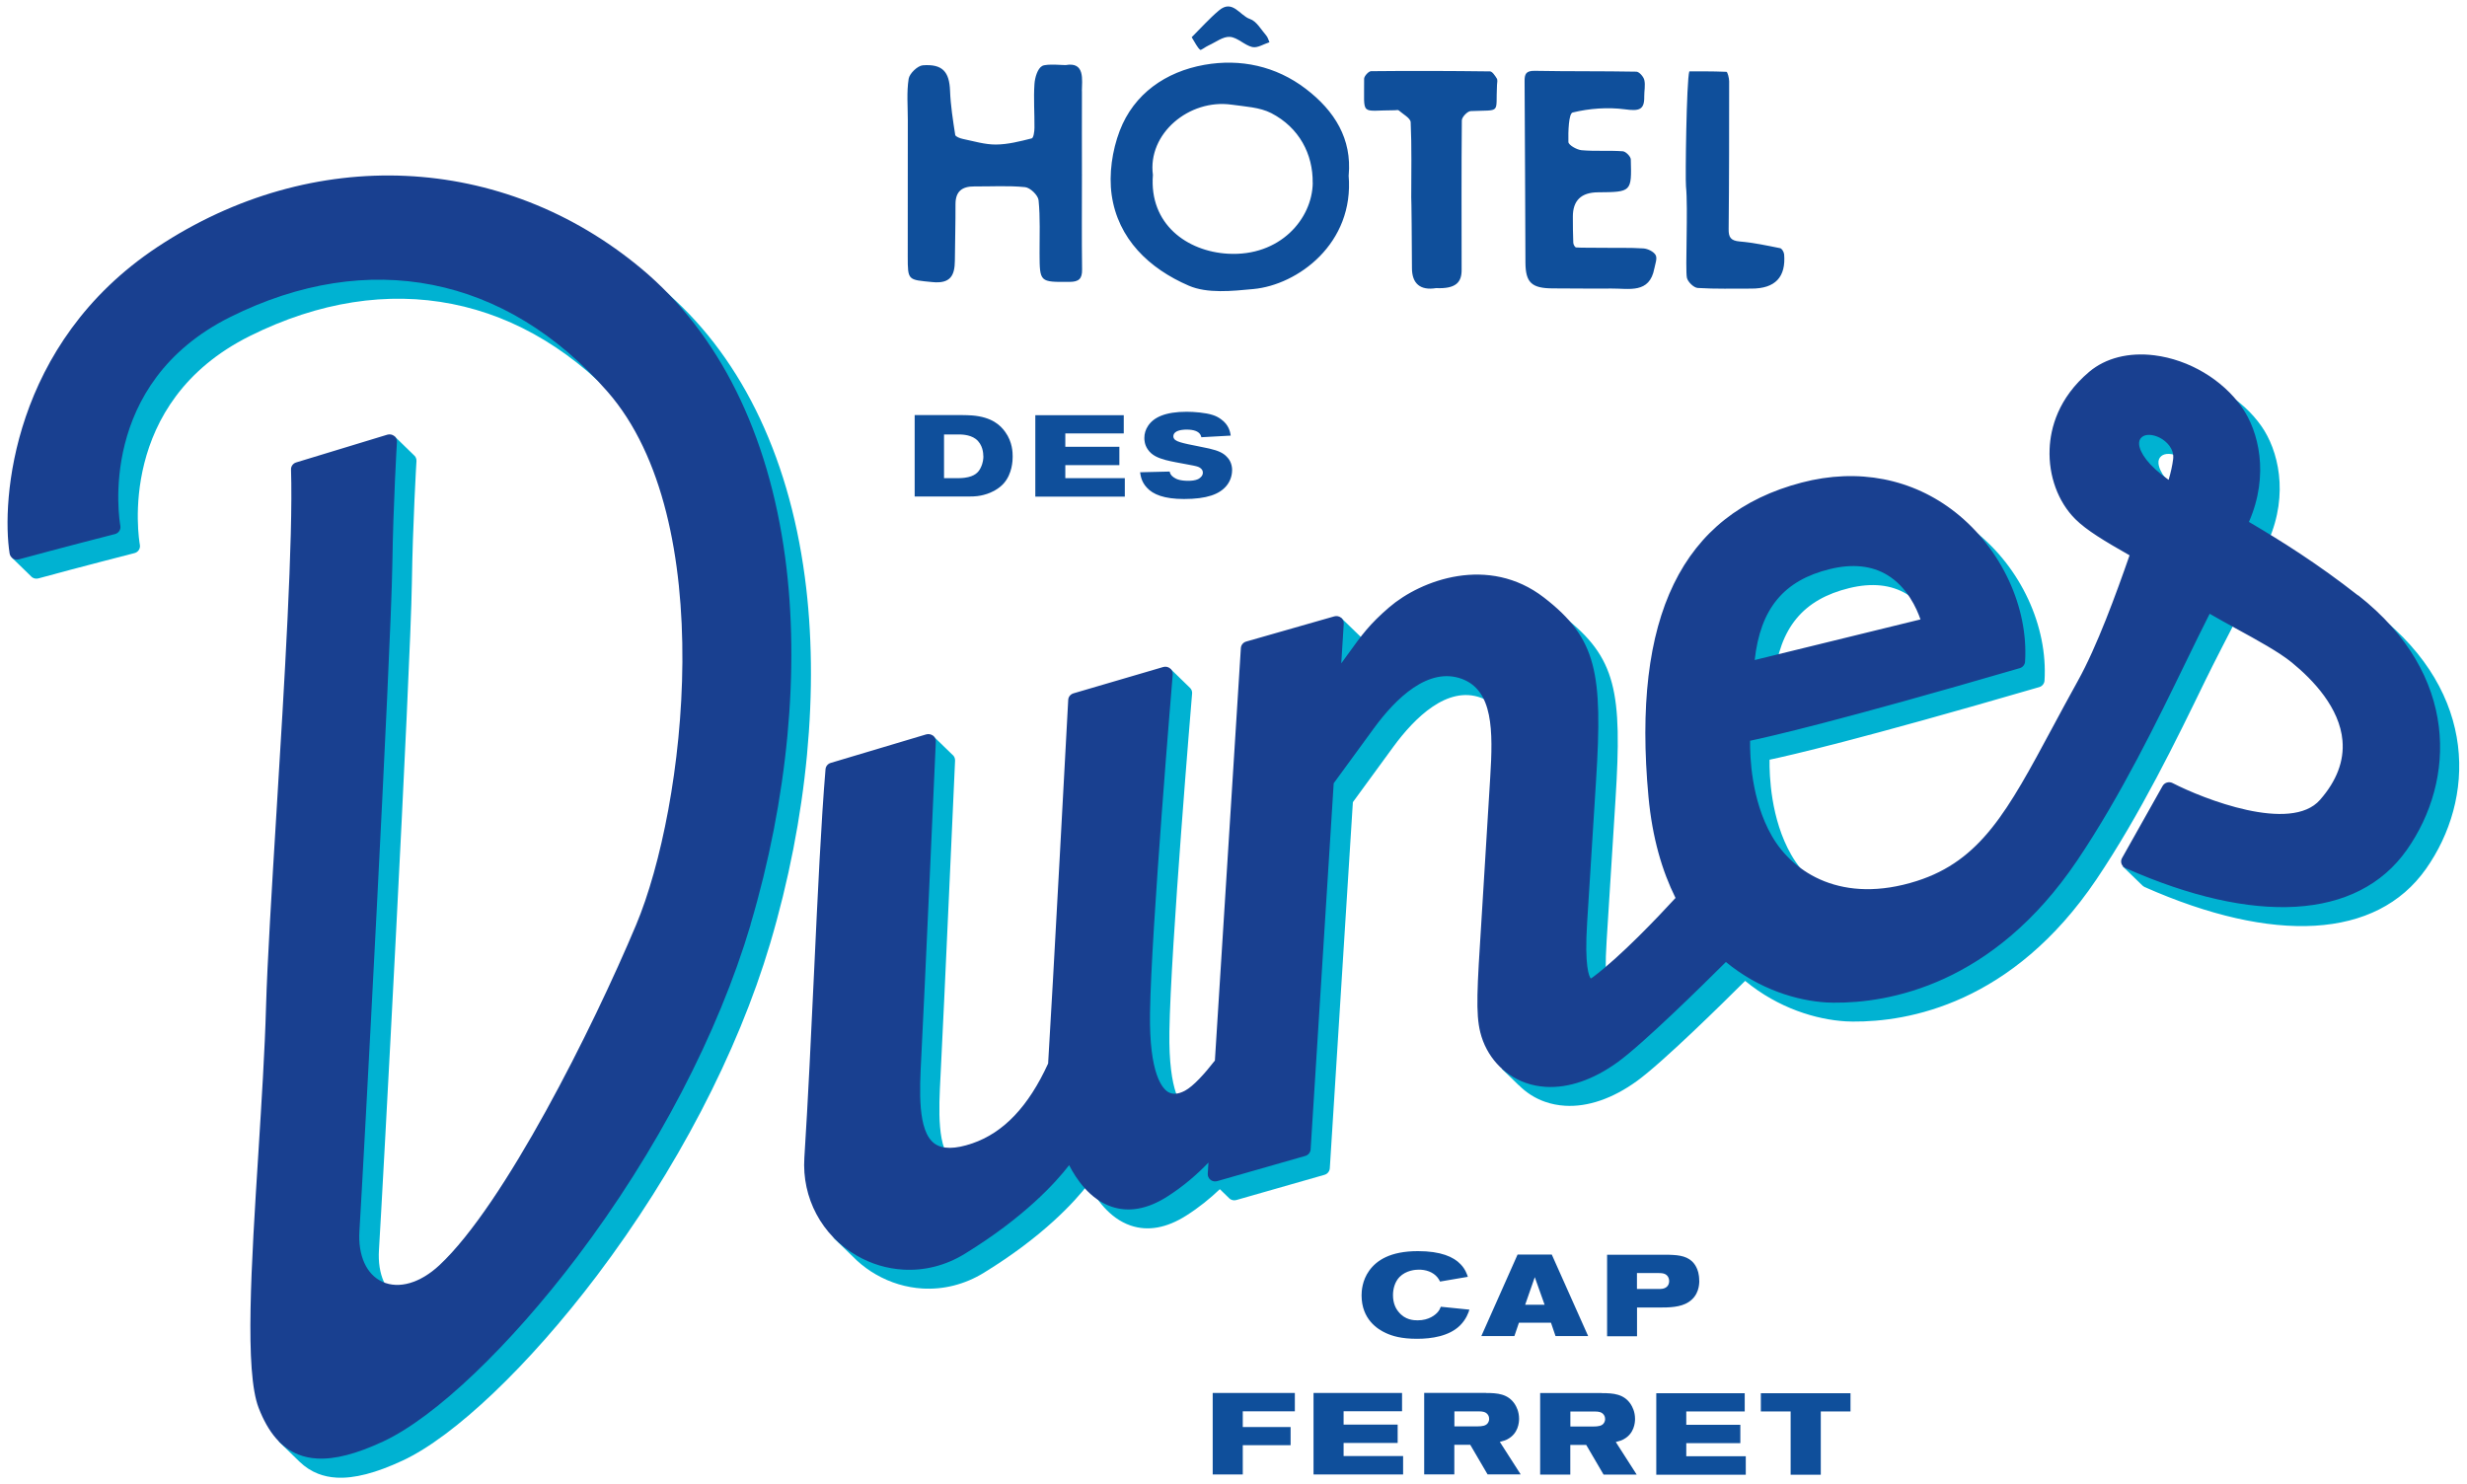
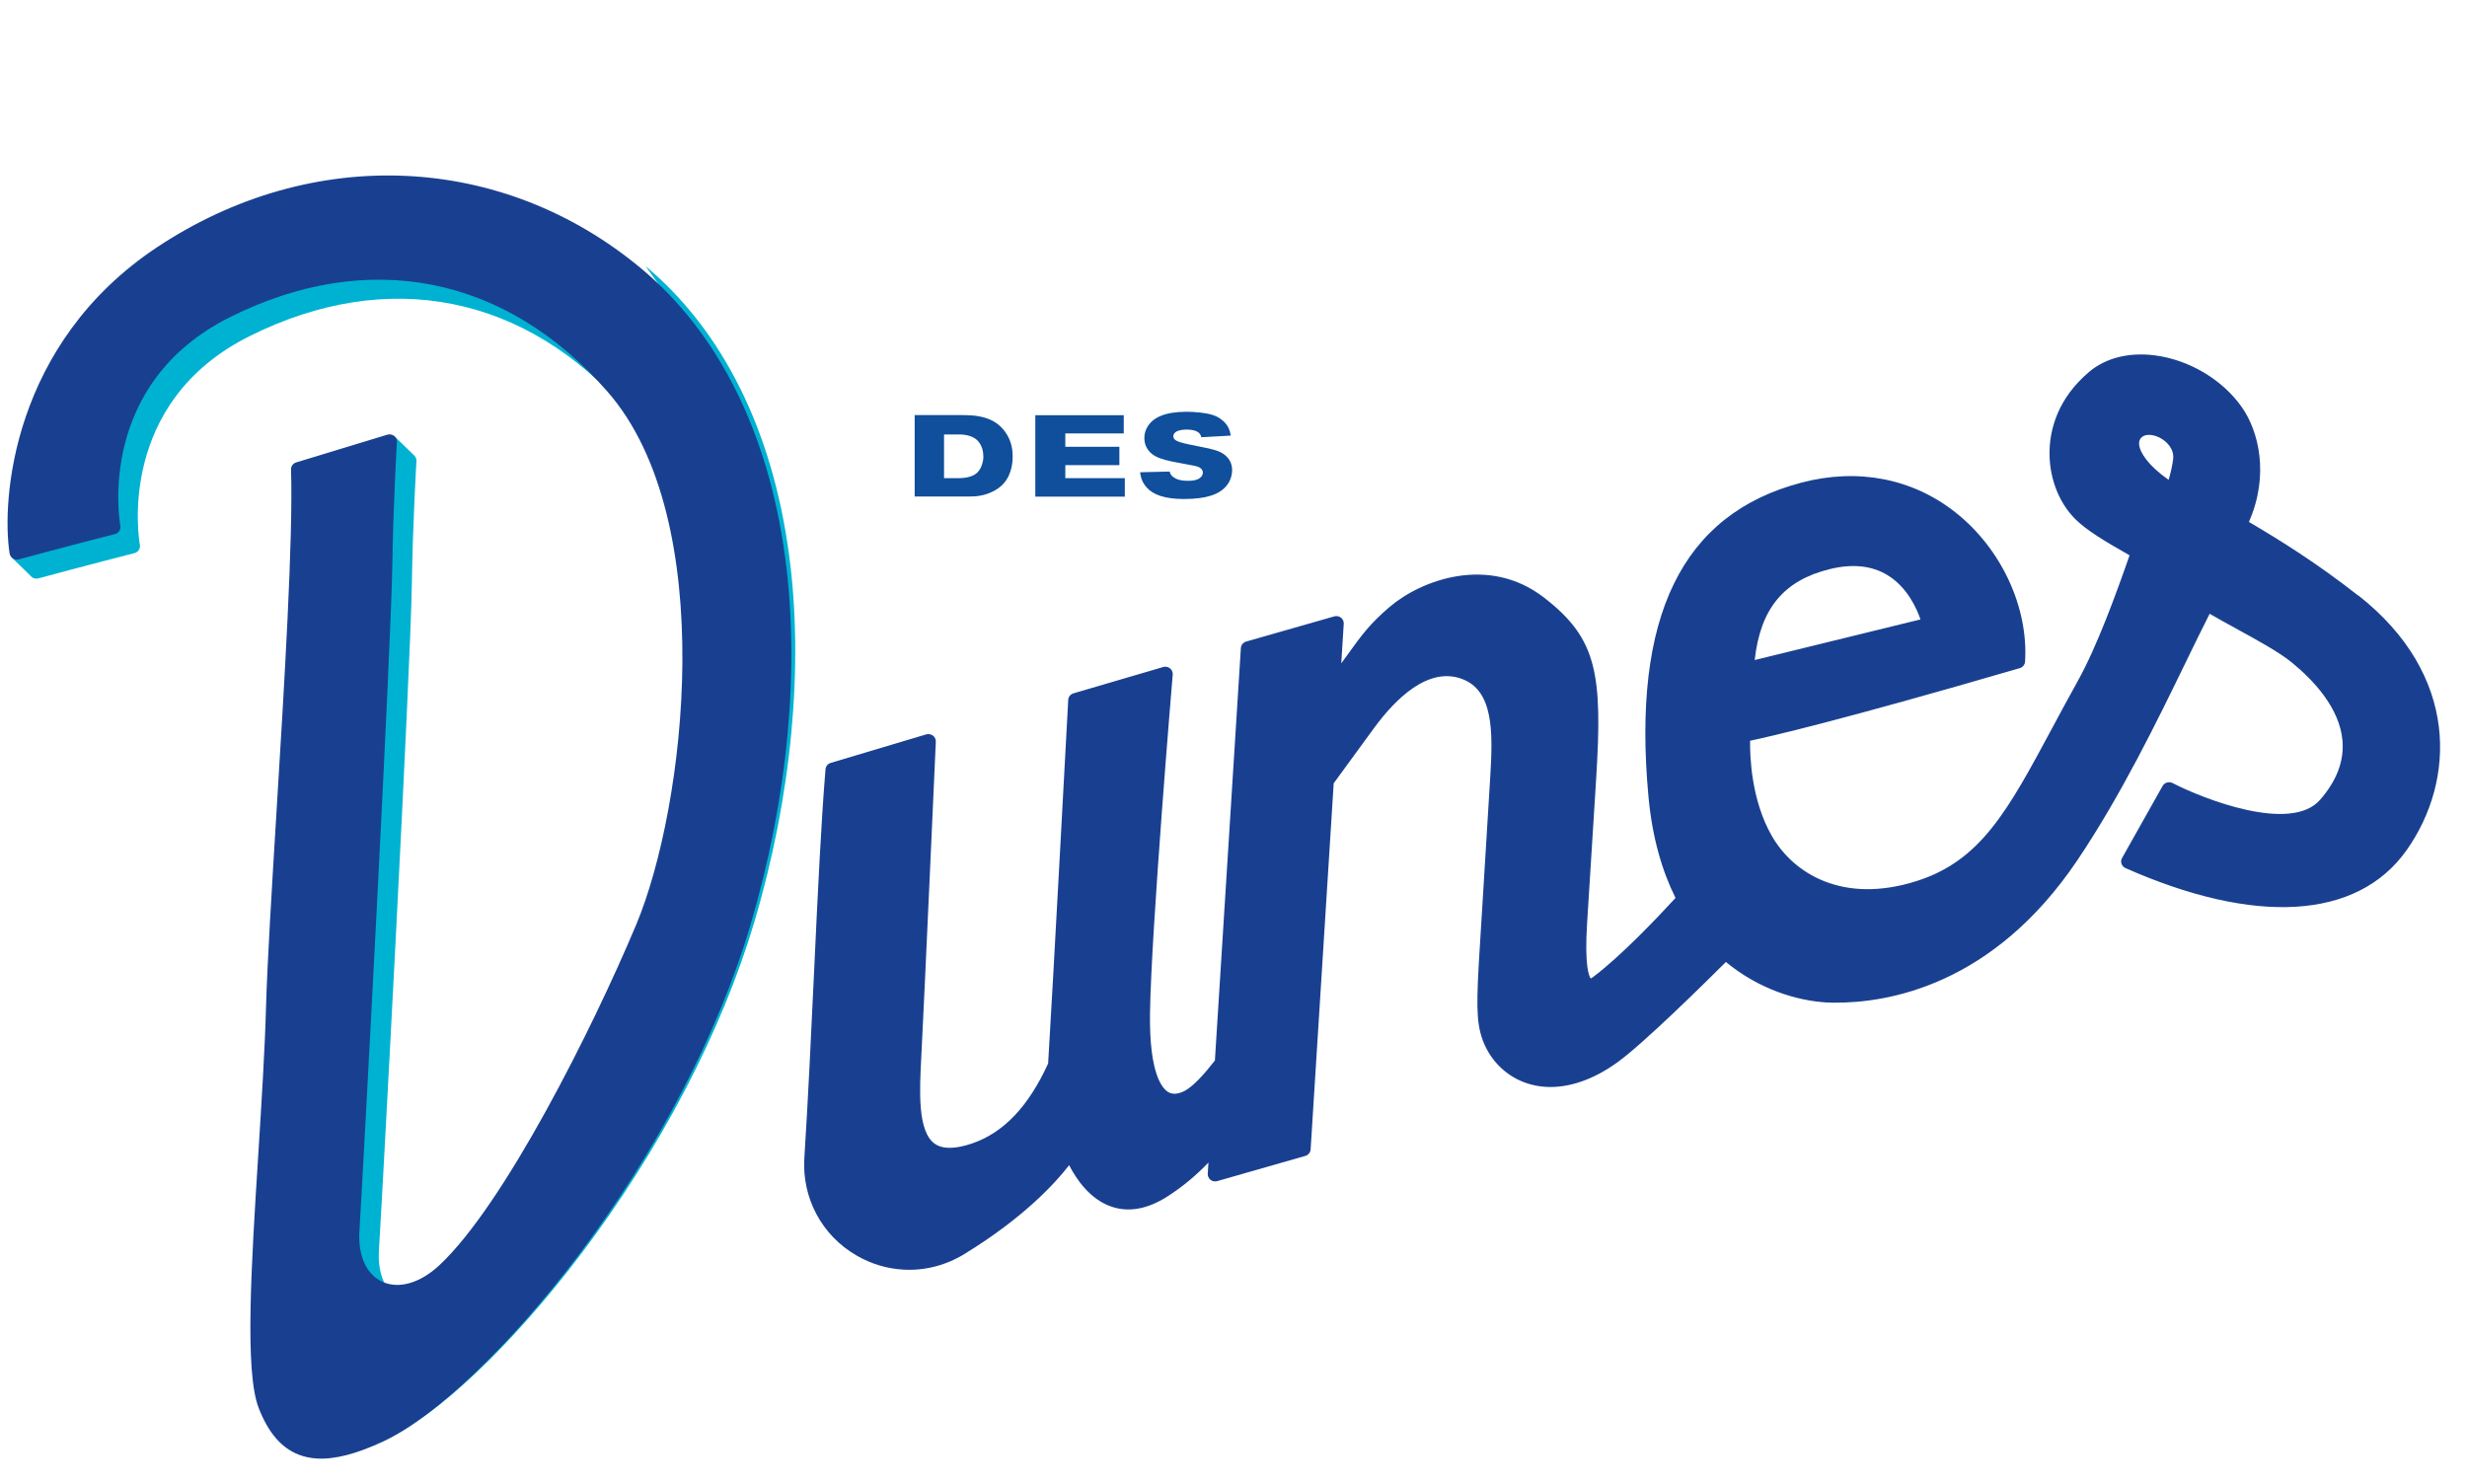
<svg xmlns="http://www.w3.org/2000/svg" id="Calque_1" viewBox="0 0 348.66 209.76">
  <defs>
    <style>.cls-1{fill:#00b2d2;}.cls-2{fill:#194090;}.cls-3{fill:#0f4f9b;}</style>
  </defs>
-   <path class="cls-3" d="M209.07,199.49c.45,0,.92,.06,1.21,.47,.17,.23,.18,.49,.18,.59,0,.13-.02,.39-.23,.65-.27,.31-.69,.41-1.49,.41h-3.19v-2.12h3.52Zm.94-2.61h-8.73v11.52h4.26v-4.19h2.25l2.45,4.19h4.68l-2.95-4.6c.6-.15,.82-.23,1.11-.39,1.49-.8,1.61-2.33,1.61-2.87,0-1.04-.39-1.73-.6-2.07-.96-1.47-2.48-1.58-4.08-1.58m-34.38,2.59h7.37v-2.59h-11.61v11.52h4.25v-4.14h6.76v-2.57h-6.76v-2.2Zm22.51-2.59h-12.5v11.52h12.66v-2.61h-8.41v-1.85h7.64v-2.59h-7.64v-1.89h8.26v-2.58Zm-.5-11.48c-.32-.39-.77-1.13-.77-2.35,0-.91,.27-1.88,.92-2.56,.94-.96,2.28-1.04,2.69-1.04,.99-.02,2.05,.31,2.69,1.11,.17,.21,.23,.34,.35,.57l3.93-.67c-.1-.31-.35-1.08-1.01-1.76-.99-1.06-2.82-1.87-6.04-1.87-3.94,0-5.86,1.32-6.9,2.77-.99,1.39-1.07,2.87-1.07,3.48,0,3.38,2.27,4.8,3.44,5.33,.89,.41,2.16,.81,4.4,.81,2.06,0,4.53-.37,6.06-1.87,.89-.88,1.21-1.83,1.34-2.25l-4.04-.41c-.15,.37-.23,.51-.37,.68-.37,.47-1.31,1.24-2.89,1.24-.54,0-1.8-.03-2.72-1.21m20.65-.99h-2.75l1.36-3.9,1.39,3.9Zm1.53,4.42h4.62l-5.14-11.52h-4.83l-5.12,11.52h4.67l.64-1.88h4.53l.64,1.88Zm7.02,11.73c0,.13-.02,.39-.23,.65-.27,.31-.69,.41-1.49,.41h-3.19v-2.12h3.52c.45,0,.92,.06,1.21,.47,.17,.23,.18,.49,.18,.59m-.45-3.67h-8.73v11.52h4.26v-4.19h2.25l2.45,4.19h4.68l-2.95-4.6c.6-.15,.82-.23,1.11-.39,1.49-.8,1.61-2.33,1.61-2.87,0-1.04-.39-1.73-.6-2.07-.96-1.47-2.48-1.58-4.08-1.58m9.5-15.84c0,.54-.3,.93-.82,1.06-.23,.06-.47,.06-.96,.06h-2.77v-2.25h3.09c.5,0,1.02,.05,1.31,.54,.05,.1,.15,.29,.15,.59m4.25-.06c0-.96-.23-1.55-.42-1.92-.67-1.3-1.86-1.63-3.26-1.71-.4-.03-.82-.03-1.22-.03h-8.12v11.52h4.23v-4.06h3.21c1.29,0,2.94-.02,4.08-.77,1.44-.93,1.51-2.46,1.51-3.02m-6.09,27.42h12.66v-2.61h-8.41v-1.85h7.64v-2.59h-7.64v-1.89h8.26v-2.58h-12.5v11.52Zm27.46-8.94v-2.58h-12.67v2.58h4.21v8.94h4.26v-8.94h4.2Z" />
  <path class="cls-3" d="M174.14,66.5c0-1.08-.49-1.68-.79-1.97-.45-.47-1.09-.82-2.45-1.13-2.11-.47-4.21-.75-4.8-1.21-.23-.18-.27-.39-.27-.52,0-.11,.03-.37,.27-.56,.5-.41,1.53-.39,1.59-.39,1.07,0,1.68,.26,1.95,.7,.07,.11,.1,.24,.15,.38l4.15-.23c-.08-.51-.25-1.52-1.38-2.32-.35-.26-.74-.46-1.16-.59-.99-.33-2.65-.46-3.69-.46-3.04,0-4.68,.8-5.46,2-.34,.51-.52,1.08-.52,1.7,0,.29,.03,.95,.47,1.6,.6,.9,1.53,1.24,2.53,1.52,.92,.24,1.86,.39,2.79,.57,.82,.15,1.53,.28,1.81,.39,.55,.23,.67,.57,.67,.83,0,.41-.32,.73-.67,.91-.4,.19-.94,.24-1.38,.24-1.11,0-1.69-.21-2.1-.51-.42-.29-.5-.6-.54-.8l-4.18,.1c.07,.42,.15,1.32,.96,2.18,.87,.96,2.45,1.6,5.24,1.6,3.24,0,5.02-.67,6.01-1.87,.5-.6,.79-1.4,.79-2.19m-15.16,3.72v-2.61h-8.41v-1.84h7.64v-2.59h-7.64v-1.89h8.26v-2.57h-12.5v11.51h12.66Zm-19.99-5.72c0,.31-.02,.93-.39,1.66-.28,.59-.81,1.22-2.27,1.4-.25,.03-.5,.05-.74,.05h-2.16v-6.17h2.03c.29,0,1.54-.03,2.43,.62,1.04,.78,1.09,2.07,1.09,2.43m4.15,.1c0-.62-.03-2.09-1.04-3.49-.7-.99-1.91-2.12-4.67-2.35-.47-.03-.94-.05-1.41-.05h-6.73v11.51h7.52c1.19,0,1.63-.08,2.23-.23,.72-.18,1.26-.46,1.51-.59,.7-.39,1.12-.8,1.33-1.04,1.21-1.37,1.26-3.25,1.26-3.77" />
-   <path class="cls-3" d="M152.9,12.9c.01-1.58,.49-4.21-2.3-3.7-.15,.03-2.65-.23-3.3,.12-.67,.36-1.04,1.65-1.1,2.56-.14,2.05,.02,4.11,0,6.17,0,.53-.13,1.45-.39,1.51-1.66,.42-3.37,.86-5.06,.87-1.55,.01-3.11-.47-4.66-.79-.4-.08-1.05-.33-1.09-.57-.32-2.07-.65-4.15-.73-6.24-.1-2.67-1.05-3.81-3.85-3.6-.74,.06-1.88,1.16-2,1.9-.3,1.9-.12,3.87-.12,5.81,0,6.43-.01,12.86-.01,19.29,0,3.45,.02,3.3,3.48,3.64,2.57,.26,3.16-.95,3.18-3.01,.02-2.67,.1-5.34,.09-8.01,0-1.78,.91-2.51,2.65-2.5,2.39,.02,4.81-.14,7.18,.1,.73,.07,1.84,1.15,1.91,1.85,.25,2.47,.13,4.98,.14,7.47,.02,4.14,.01,4.1,4.23,4.07,1.32,0,1.8-.44,1.78-1.74-.06-4.46-.02-8.93-.02-13.39h0c0-3.94-.02-7.88,0-11.82m24.11-6.24c.7,.16,1.59-.43,2.39-.68-.14-.31-.22-.67-.43-.92-.74-.85-1.39-2.06-2.33-2.37-1.42-.47-2.45-2.83-4.37-1.21-1.36,1.14-2.54,2.48-3.86,3.79,.54,.86,.78,1.42,1.2,1.78,.11,.1,.76-.43,1.19-.62,1-.45,2.04-1.28,3.01-1.21,1.09,.08,2.07,1.19,3.2,1.45m8.51,19.19c-.07,5.08-4.62,10.43-11.99,10.01-5.78-.33-11.15-4.18-10.6-11.14-.78-5.82,5.11-10.77,11.11-9.93,1.9,.27,3.99,.36,5.62,1.2,3.94,2.04,5.91,5.8,5.85,9.85m5.09-1.06c.47-5.14-1.97-9.11-6.08-12.24-4.21-3.21-9.23-4.28-14.31-3.38-5.49,.98-9.97,4.1-11.97,9.32-1.07,2.8-1.55,6.13-1.14,9.06,.89,6.23,5.29,10.42,10.91,12.84,2.61,1.13,6.1,.76,9.14,.47,6.21-.58,14.27-6.4,13.44-16.08m20.97-12.78c.02-.31,.11-.68-.03-.9-.24-.39-.63-.99-.96-1-5.6-.07-11.21-.09-16.81-.03-.34,0-.98,.7-.98,1.07,.04,5.42-.65,4.45,4.36,4.45,.18,0,.43-.07,.53,.02,.61,.54,1.66,1.09,1.69,1.67,.16,3.54,.08,7.09,.08,10.64,.03,0,.09,6.66,.1,9.98,0,2.19,1.18,3.2,3.41,2.83,2.85,.13,3.61-.86,3.61-2.56,0-7.05-.04-14.1,.03-21.15,0-.46,.79-1.29,1.25-1.31,4.42-.19,3.5,.46,3.72-3.71m22.24,25.95c.12-.64,.44-1.43,.18-1.89-.27-.49-1.11-.9-1.74-.94-1.93-.13-3.88-.05-5.82-.09-.36,0-3.48,0-3.69-.05-.19-.05-.38-.43-.39-.67-.05-1.22-.06-2.45-.06-3.67q-.01-3.42,3.53-3.45c4.76-.04,4.79-.04,4.66-4.65-.01-.41-.71-1.12-1.13-1.15-1.93-.14-3.89,.02-5.82-.15-.69-.06-1.86-.74-1.87-1.16-.04-1.45,.04-4.03,.6-4.17,2.37-.58,4.97-.77,7.4-.45,1.94,.26,2.76,.12,2.72-1.8-.01-.79,.18-1.6,.01-2.35-.11-.46-.72-1.16-1.12-1.17-4.78-.09-9.57-.03-14.35-.12-1.27-.02-1.47,.46-1.45,1.52,.05,4.46,.09,21.52,.12,25.59,.02,2.84,.89,3.63,3.88,3.64,2.75,0,5.51,.05,8.26,.02,2.47-.03,5.41,.79,6.08-2.85m18.33-2.03c-.03-.3-.31-.77-.54-.82-1.89-.38-3.79-.79-5.71-.95-1.3-.11-1.6-.6-1.58-1.78,.07-6.95,.07-13.91,.07-20.86,0-.47-.23-1.33-.38-1.34-2.12-.09-3.89-.06-5.25-.06-.4,1.3-.58,15.14-.47,16.24,.32,3.09-.12,11.76,.13,12.93,.13,.58,.96,1.4,1.53,1.44,2.52,.16,5.05,.08,7.58,.09q5.05,.01,4.63-4.88" />
-   <path class="cls-1" d="M93.43,40.67c-19.64-16.4-46.49-17.61-68.43-3.09C6.77,49.67,3.53,68.49,3.85,77.81l-2.13,1.05,2.69,2.62c.05,.05,.11,.11,.18,.15,.25,.16,.56,.2,.85,.12,5.78-1.58,13.48-3.55,13.56-3.57,.53-.13,.86-.64,.77-1.16-.15-.82-3.36-20.12,15.55-29.53,19.52-9.72,38.95-5.87,53.31,10.57,15.82,18.11,11.03,58.68,4.03,75.36-6.15,14.65-18.63,39.55-27.8,48.1-2.71,2.52-5.71,3.4-8.04,2.35-2.26-1.02-3.49-3.72-3.26-7.22,.47-7.42,4.46-81.6,4.65-94.23,.12-8.29,.64-17.17,.65-17.26,.02-.33-.13-.66-.4-.86l-2.69-2.62-.1,3.01-11.05,3.37c-.45,.14-.75,.55-.74,1.01,.31,9.78-.94,30.27-2.05,48.35-.67,10.93-1.3,21.25-1.48,27.54-.17,6.25-.64,13.56-1.08,20.64-1.01,15.93-1.96,30.97,.03,36.11,.26,.67,.54,1.27,.84,1.84l-.77,.17,2.99,2.91c.78,.74,1.63,1.3,2.59,1.67,.8,.31,1.66,.5,2.59,.55,2.52,.15,5.57-.64,9.37-2.41,7.31-3.4,17.82-13.41,27.43-26.11,11.2-14.82,19.91-31.5,24.5-46.96,5.26-17.72,7.01-36.14,4.9-51.87-2.35-17.57-9.37-31.68-20.29-40.81" />
-   <path class="cls-1" d="M309.87,67.57c-.11,.9-.33,1.89-.64,2.94-2.91-2.03-4.07-3.87-4.17-5-.04-.45,.09-.79,.39-1.04h0c.52-.45,1.54-.42,2.53,.09,.98,.5,2.06,1.59,1.89,3.01m-48.5,15.55c3.18-.77,5.9-.49,8.11,.85,2.81,1.7,4.15,4.73,4.68,6.27l-23.43,5.74c.8-7.28,4.12-11.27,10.64-12.86m74.65,3.71c-5.71-4.48-10.78-7.66-15.42-10.39,2.93-6.69,1.35-12.86-.99-16.2-2.74-3.92-7.49-6.74-12.38-7.35-3.62-.45-6.89,.38-9.21,2.34-4.4,3.72-5.47,7.98-5.59,10.9-.16,3.79,2.09,4.87,4.52,7.29,1.59,1.58,4.09,3.08,7.66,5.12-1.9,5.46-5.5,15.53-8.2,20.38-1.3,2.34-2.47,4.52-3.6,6.62-6.29,11.71-10.09,18.78-19.18,21.67-10.48,3.33-17.45-1.11-20.47-6.38-2.93-5.1-3.1-11.31-3.07-13.45,2.71-.57,12.56-2.81,38.11-10.26,.42-.12,.72-.49,.75-.91,.48-7.7-3.36-15.98-9.8-21.08-6.08-4.82-13.81-6.33-21.78-4.24-16.94,4.43-24.01,18.96-21.64,44.44,.54,5.76,1.92,10.45,3.82,14.26-2.49,2.71-7.78,8.29-11.7,11.21-.13,.1-.22,.15-.28,.17-.23-.29-.91-1.69-.51-7.92l1.26-20.1c.95-15.1,.14-20.02-7.36-25.82-7.83-6.05-17.38-2.49-21.88,1.38-2.77,2.38-3.86,3.89-5.84,6.64-.28,.39-.59,.82-.93,1.28l.35-5.6c.02-.33-.13-.65-.4-.86,0,0,0,0,0,0h0s-2.76-2.68-2.76-2.68l-.04,3.03-10.6,3.03c-.42,.12-.72,.49-.75,.92l-3.67,58.3c-1.46,1.88-3.04,3.62-4.22,4.26-.94,.5-1.73,.57-2.37,.2-.82-.48-2.71-2.52-2.58-11.19,.17-11.66,3.18-47.47,3.21-47.83,.03-.31-.1-.61-.33-.82h0s-2.76-2.68-2.76-2.68l-.04,2.96-10.92,3.2c-.42,.13-.72,.49-.74,.92-.02,.43-2.27,42.4-2.84,51.4-2.78,6.08-6.29,9.77-10.72,11.29-2.42,.83-4.21,.84-5.33,.03-2.43-1.77-2.12-7.53-1.88-12.17l.03-.6c.43-8.19,2.01-43.69,2.03-44.05,.01-.33-.14-.65-.41-.85l-2.76-2.68-.04,3.06-11.65,3.48c-.41,.12-.7,.48-.74,.89-.61,7.26-1.1,17.57-1.61,28.49-.42,8.92-.85,18.15-1.38,26.42-.2,3.09,.55,6.06,2.05,8.59l-.66,.05,3.36,3.26h0c.79,.72,1.67,1.37,2.63,1.92,2.07,1.2,4.32,1.86,6.58,2,2.98,.18,5.99-.56,8.69-2.22,8.43-5.17,12.88-10.09,14.77-12.54,.98,1.91,2.9,4.81,5.98,5.86,2.43,.83,5.08,.36,7.85-1.4,1.79-1.13,3.36-2.41,4.76-3.74l1.39,1.35c.17,.13,.38,.21,.59,.22,.12,0,.24,0,.36-.04l12.45-3.56c.42-.12,.72-.49,.75-.92l3.26-51.75c1.88-2.58,4.12-5.65,5.72-7.83,3.03-4.13,7.65-8.69,12.41-6.92,4.4,1.64,4.41,7.28,3.99,13.94-.16,2.59-.27,4.35-.39,6.35-.16,2.67-.35,5.78-.73,11.91l-.13,2.11c-.6,9.44-.82,12.97-.15,15.65,.21,.85,.53,1.65,.93,2.4l-.61,.07,2.41,2.34v-.02c1.03,1.04,2.29,1.86,3.71,2.35,.91,.32,1.85,.5,2.83,.56,3.2,.19,6.71-1,10.15-3.49,3.69-2.68,12.12-10.99,15.3-14.16,4.72,3.89,10.07,5.47,14.22,5.72,.34,.02,.67,.03,1,.03,7.75,.06,22.53-2.46,34.43-20.1,6.17-9.16,11.29-19.68,15.4-28.14,1.18-2.43,3.5-6.9,4.52-8.89,1.18,.69,3.33,1.22,4.58,1.91,3,1.64,5.89,3.99,7.66,5.44,3.05,2.49,4.93,8.11,5.33,12.74,.25,2.86-.81,5.68-3.17,8.37-4.13,4.74-16.54-.15-20.84-2.37-.25-.13-.54-.15-.81-.07-.27,.08-.49,.27-.62,.51l-5.19,9.23,.13-.82-3.29,.25,2.82,2.73h0c.09,.07,.19,.15,.3,.2,18.18,8.05,32.75,7.37,39.75-2.57,6.9-9.8,7.45-24.74-6.88-35.99" />
+   <path class="cls-1" d="M93.43,40.67c-19.64-16.4-46.49-17.61-68.43-3.09C6.77,49.67,3.53,68.49,3.85,77.81l-2.13,1.05,2.69,2.62c.05,.05,.11,.11,.18,.15,.25,.16,.56,.2,.85,.12,5.78-1.58,13.48-3.55,13.56-3.57,.53-.13,.86-.64,.77-1.16-.15-.82-3.36-20.12,15.55-29.53,19.52-9.72,38.95-5.87,53.31,10.57,15.82,18.11,11.03,58.68,4.03,75.36-6.15,14.65-18.63,39.55-27.8,48.1-2.71,2.52-5.71,3.4-8.04,2.35-2.26-1.02-3.49-3.72-3.26-7.22,.47-7.42,4.46-81.6,4.65-94.23,.12-8.29,.64-17.17,.65-17.26,.02-.33-.13-.66-.4-.86l-2.69-2.62-.1,3.01-11.05,3.37c-.45,.14-.75,.55-.74,1.01,.31,9.78-.94,30.27-2.05,48.35-.67,10.93-1.3,21.25-1.48,27.54-.17,6.25-.64,13.56-1.08,20.64-1.01,15.93-1.96,30.97,.03,36.11,.26,.67,.54,1.27,.84,1.84c.78,.74,1.63,1.3,2.59,1.67,.8,.31,1.66,.5,2.59,.55,2.52,.15,5.57-.64,9.37-2.41,7.31-3.4,17.82-13.41,27.43-26.11,11.2-14.82,19.91-31.5,24.5-46.96,5.26-17.72,7.01-36.14,4.9-51.87-2.35-17.57-9.37-31.68-20.29-40.81" />
  <path class="cls-2" d="M333.26,84.16c-5.71-4.48-10.78-7.66-15.42-10.39,2.93-6.69,1.35-12.86-.99-16.2-2.74-3.92-7.49-6.74-12.38-7.35-3.62-.45-6.89,.38-9.21,2.34-4.4,3.72-5.47,7.98-5.59,10.9-.16,3.79,1.2,7.5,3.64,9.92,1.59,1.58,4.09,3.08,7.66,5.11-1.9,5.46-4.61,12.9-7.31,17.75-1.3,2.34-2.47,4.52-3.6,6.62-6.29,11.71-10.09,18.78-19.18,21.67-10.48,3.33-17.45-1.11-20.47-6.38-2.93-5.1-3.1-11.31-3.07-13.45,2.71-.57,12.56-2.81,38.11-10.26,.42-.12,.72-.49,.75-.91,.49-7.7-3.36-15.98-9.8-21.08-6.08-4.82-13.81-6.33-21.78-4.24-16.94,4.43-24.01,18.96-21.64,44.44,.54,5.76,1.92,10.45,3.82,14.27-2.49,2.71-7.78,8.29-11.7,11.21-.13,.1-.22,.15-.28,.17-.23-.29-.91-1.69-.51-7.92l1.26-20.1c.95-15.1,.14-20.02-7.36-25.82-7.83-6.05-17.38-2.49-21.88,1.38-2.77,2.38-3.86,3.89-5.84,6.64-.28,.39-.59,.82-.93,1.28l.35-5.6c.02-.33-.13-.65-.39-.86-.27-.21-.62-.27-.95-.18l-12.45,3.56c-.42,.12-.72,.49-.75,.92l-3.67,58.3c-1.46,1.88-3.04,3.62-4.22,4.26-.94,.5-1.73,.57-2.37,.2-.82-.48-2.71-2.52-2.58-11.19,.17-11.66,3.18-47.47,3.21-47.83,.03-.34-.12-.66-.39-.88-.27-.21-.63-.28-.96-.18l-12.68,3.72c-.42,.13-.72,.49-.74,.92-.02,.43-2.27,42.4-2.84,51.4-2.78,6.08-6.29,9.77-10.72,11.29-2.42,.83-4.21,.84-5.33,.03-2.43-1.77-2.12-7.53-1.88-12.17l.03-.6c.43-8.19,2.01-43.69,2.03-44.05,.01-.33-.14-.65-.41-.85-.27-.2-.63-.26-.95-.17l-13.49,4.03c-.41,.12-.7,.47-.74,.89-.61,7.26-1.1,17.57-1.61,28.49-.42,8.92-.85,18.15-1.38,26.42-.37,5.69,2.46,10.99,7.38,13.83,2.07,1.2,4.32,1.86,6.58,1.99,2.98,.18,5.99-.56,8.69-2.22,8.43-5.17,12.88-10.09,14.77-12.54,.98,1.91,2.9,4.81,5.98,5.86,2.43,.83,5.08,.36,7.85-1.4,2.27-1.44,4.21-3.11,5.86-4.83l-.1,1.58c-.02,.33,.13,.65,.39,.86,.17,.13,.38,.21,.59,.22,.12,0,.24,0,.36-.04l12.45-3.56c.42-.12,.72-.49,.75-.92l3.26-51.75c1.88-2.58,4.12-5.65,5.72-7.83,3.03-4.13,7.65-8.69,12.41-6.92,4.4,1.64,4.41,7.28,3.99,13.94-.16,2.59-.27,4.35-.39,6.35-.16,2.67-.35,5.78-.73,11.91l-.13,2.11c-.6,9.44-.82,12.97-.15,15.65,.84,3.36,3.25,6.03,6.43,7.14,.91,.32,1.85,.5,2.83,.56,3.2,.19,6.71-1,10.15-3.49,3.69-2.68,12.12-10.99,15.3-14.16,4.72,3.89,10.07,5.47,14.22,5.72,.34,.02,.67,.03,1,.03,7.75,.07,22.53-2.46,34.43-20.1,6.17-9.16,11.29-19.68,15.4-28.14,1.18-2.43,2.31-4.74,3.32-6.73,1.18,.69,2.47,1.39,3.73,2.09,3,1.64,6.1,3.34,7.87,4.79,3.05,2.49,6.77,6.42,7.17,11.05,.25,2.86-.81,5.68-3.17,8.37-4.13,4.74-16.54-.15-20.84-2.37-.25-.13-.54-.15-.81-.07-.27,.08-.49,.27-.62,.51l-5.73,10.19c-.13,.25-.15,.54-.05,.8,.1,.26,.3,.48,.56,.59,18.18,8.05,32.75,7.37,39.75-2.57,6.9-9.8,7.46-24.74-6.87-35.99m-85.29,9.15c.8-7.28,4.12-11.27,10.64-12.86,3.18-.77,5.9-.49,8.11,.85,2.81,1.7,4.15,4.73,4.68,6.27l-23.43,5.74Zm59.14-28.41c-.11,.9-.33,1.89-.64,2.94-2.91-2.03-4.07-3.88-4.17-5-.04-.45,.09-.79,.39-1.04h0c.52-.45,1.54-.42,2.53,.09,.98,.5,2.06,1.59,1.89,3.01M106.07,130.68c5.26-17.72,7.01-36.14,4.9-51.87-2.35-17.57-9.37-31.68-20.29-40.81-19.64-16.4-46.49-17.61-68.43-3.09C1.64,48.56,.19,70.82,1.36,78.24c.05,.29,.22,.54,.47,.7,.25,.16,.56,.2,.85,.12,5.78-1.58,13.48-3.55,13.56-3.57,.53-.13,.86-.64,.77-1.16-.15-.82-3.36-20.12,15.55-29.53,19.52-9.72,38.95-5.87,53.31,10.57,15.82,18.11,11.03,58.68,4.03,75.36-6.15,14.65-18.63,39.55-27.8,48.1-2.71,2.52-5.71,3.4-8.04,2.35-2.27-1.02-3.49-3.72-3.26-7.22,.47-7.42,4.46-81.6,4.65-94.23,.12-8.29,.64-17.17,.65-17.26,.02-.33-.13-.66-.4-.86-.27-.2-.63-.27-.96-.17l-12.88,3.92c-.45,.14-.75,.55-.73,1.01,.31,9.78-.94,30.27-2.05,48.35-.67,10.93-1.3,21.25-1.48,27.54-.17,6.25-.64,13.56-1.08,20.64-1.01,15.93-1.96,30.97,.04,36.11,1.35,3.48,3.19,5.63,5.64,6.59,.8,.31,1.66,.5,2.59,.55,2.52,.15,5.57-.64,9.37-2.41,7.31-3.4,17.82-13.41,27.43-26.11,11.2-14.82,19.91-31.5,24.5-46.96" />
</svg>